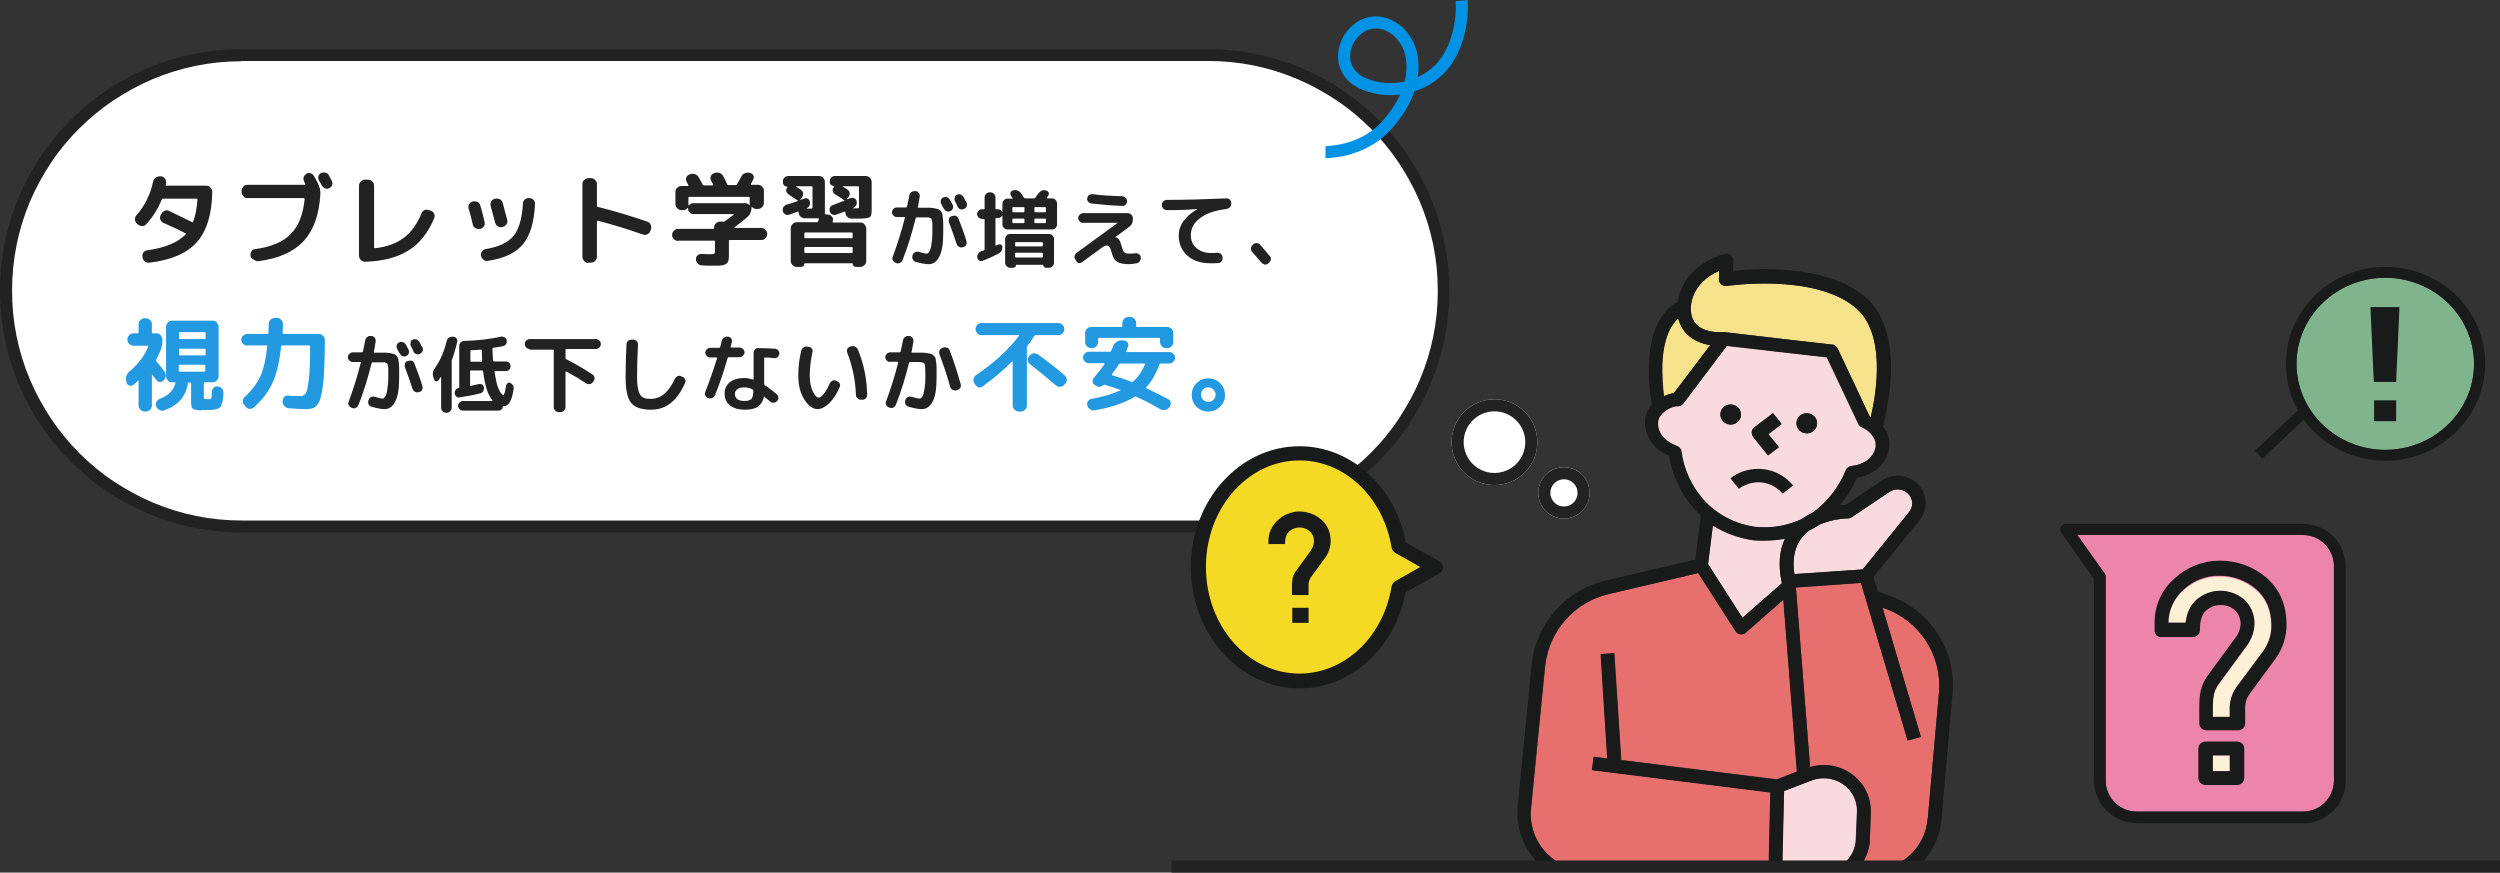
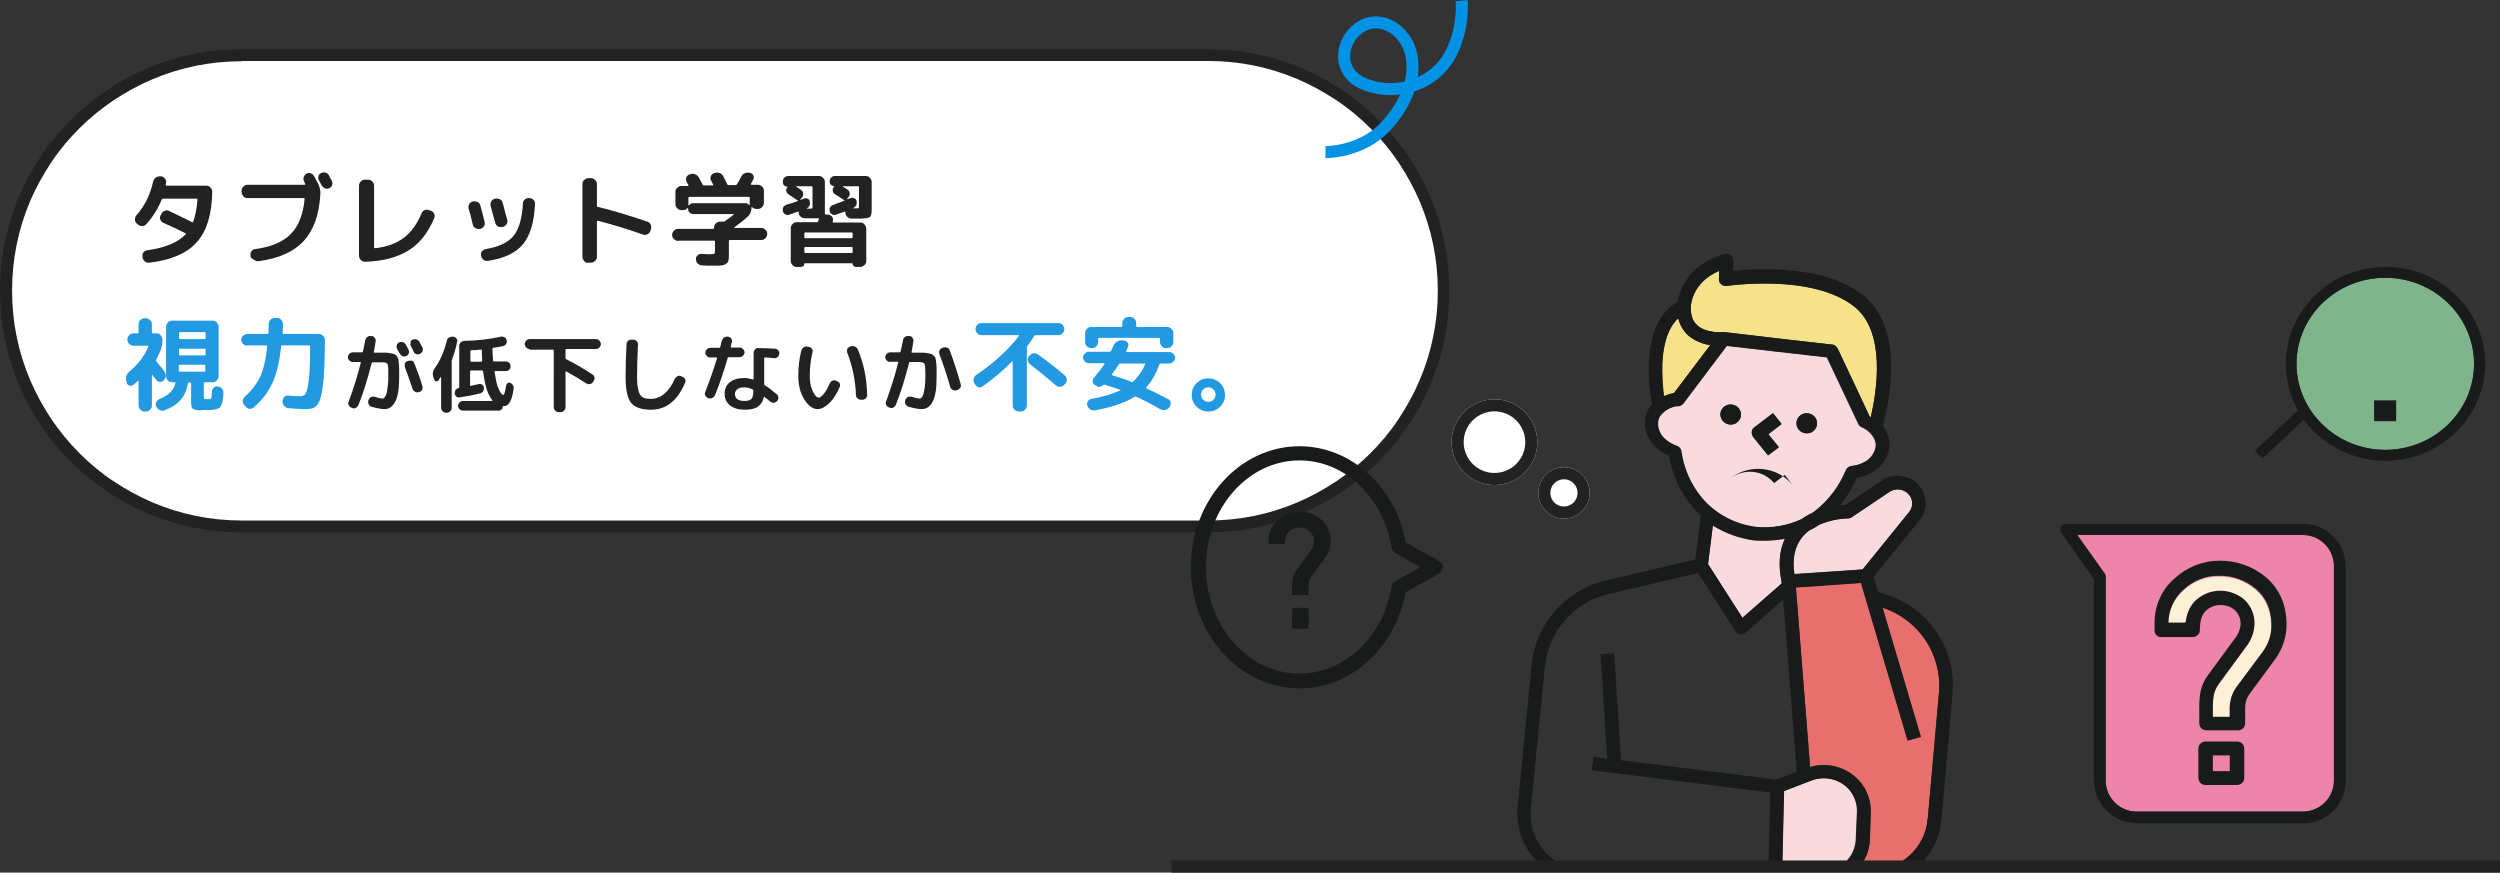
<svg xmlns="http://www.w3.org/2000/svg" xmlns:xlink="http://www.w3.org/1999/xlink" version="1.1" id="know_topic2_kv_pc" x="0" y="0" viewBox="0 0 828 289" style="enable-background:new 0 0 828 289" xml:space="preserve">
  <rect x="0" y="0" width="828" height="289" fill="#333333" stroke="none" />
  <style>.st0{fill:#fff}.st1{fill:#222}.st2{enable-background:new}.st3{fill:#2299e1}.st4{fill:#191a1a}.st5{fill:none;stroke:#222;stroke-width:4;stroke-miterlimit:4}.st7{fill:#e76f6d}.st8{fill:#f9dbdf}.st9{fill:#f7e28c}.st11{fill:#fcf0d7}</style>
  <g id="パス_3904">
    <path class="st0" d="M400 158H80c-10.5 0-20.7-2.1-30.4-6.1-4.6-2-9.1-4.4-13.2-7.2s-8-6-11.5-9.5-6.7-7.4-9.5-11.5c-2.8-4.2-5.2-8.6-7.2-13.2C4.1 100.7 2 90.5 2 80s2.1-20.7 6.1-30.4c2-4.6 4.4-9.1 7.2-13.2s6-8 9.5-11.5 7.4-6.7 11.5-9.5c4.2-2.8 8.6-5.2 13.2-7.2C59.3 4.1 69.5 2 80 2h320c10.5 0 20.7 2.1 30.4 6.1 4.6 2 9.1 4.4 13.2 7.2s8 6 11.5 9.5 6.7 7.4 9.5 11.5c2.8 4.2 5.2 8.6 7.2 13.2 4.1 9.6 6.1 19.8 6.1 30.4s-2.1 20.7-6.1 30.4c-2 4.6-4.4 9.1-7.2 13.2s-6 8-9.5 11.5-7.4 6.7-11.5 9.5c-4.2 2.8-8.6 5.2-13.2 7.2-9.7 4.2-19.9 6.3-30.4 6.3z" transform="translate(0 16.294)" />
    <path class="st1" d="M80 4c-10.3 0-20.2 2-29.6 6-4.5 1.9-8.8 4.3-12.9 7-4 2.7-7.8 5.8-11.3 9.3-3.4 3.4-6.6 7.2-9.3 11.3-2.7 4.1-5.1 8.4-7 12.9C6 59.8 4 69.7 4 80s2 20.2 6 29.6c1.9 4.5 4.3 8.8 7 12.9 2.7 4 5.8 7.8 9.3 11.3 3.4 3.4 7.2 6.6 11.3 9.3 4.1 2.7 8.4 5.1 12.9 7 9.4 4 19.3 6 29.6 6h320c10.3 0 20.2-2 29.6-6 4.5-1.9 8.8-4.3 12.9-7 4-2.7 7.8-5.8 11.3-9.3 3.4-3.4 6.6-7.2 9.3-11.3 2.7-4.1 5.1-8.4 7-12.9 4-9.4 6-19.3 6-29.6s-2-20.2-6-29.6c-1.9-4.5-4.3-8.8-7-12.9-2.7-4-5.8-7.8-9.3-11.3-3.4-3.4-7.2-6.6-11.3-9.3-4.1-2.7-8.4-5.1-12.9-7-9.4-4-19.3-6-29.6-6H80M80 0h320c44.2 0 80 35.8 80 80s-35.8 80-80 80H80c-44.2 0-80-35.8-80-80S35.8 0 80 0z" transform="translate(0 16.294)" />
  </g>
  <g class="st2">
    <path class="st1" d="m45.5 74.2-.2-.2c-.4-.3-.6-.8-.6-1.3s.1-1 .5-1.4c2.8-3.2 4.6-6.9 5.5-11.1.1-.5.4-1 .8-1.3.4-.3.9-.5 1.4-.5h.4c.5 0 1 .3 1.3.7.3.4.5.9.4 1.4l-.1.7c0 .2 0 .3.2.3h13.3c.5 0 1 .2 1.3.6.4.4.6.8.6 1.4-.1 7.4-1.8 13-5.1 16.7-3.3 3.7-8.6 6-15.8 6.8-.5.1-1-.1-1.4-.4-.4-.3-.7-.8-.8-1.3V85c-.1-.5 0-1 .3-1.4.3-.4.7-.6 1.2-.7 6-.8 10.2-2.6 12.8-5.3.1-.1.1-.2 0-.3-1.9-1-4.4-2.2-7.4-3.5-.5-.2-.8-.6-1-1.1-.2-.5-.1-1 .1-1.4l.3-.5c.2-.5.6-.8 1.1-1 .5-.2 1-.2 1.5.1 2.3 1.1 4.8 2.3 7.6 3.7.1.1.2 0 .3-.2.7-2 1.2-4.4 1.4-7.3 0-.2-.1-.3-.3-.3H54c-.2 0-.3 0-.4.2-1.2 3-2.9 5.8-5.2 8.3-.4.4-.8.6-1.4.6-.6-.1-1.1-.3-1.5-.7zm36.4-8.6c-.5 0-1-.2-1.3-.6s-.6-.8-.6-1.4v-.4c0-.5.2-1 .6-1.4.4-.4.8-.6 1.3-.6h19c.1 0 .1 0 .2-.1v-.2c-.1-.1-.1-.2-.2-.4s-.2-.4-.2-.5c-.2-.4-.3-.9-.1-1.4.2-.5.5-.8.9-1.1.4-.2.9-.3 1.4-.1s.8.4 1.1.9c.3.5.7 1.4 1.3 2.4.6 1.2.9 2.5.8 3.7-.4 6.7-2.2 11.8-5.5 15.4s-8.3 5.8-14.9 6.7c-.5.1-1-.1-1.5-.4s-1.1-.6-1.2-1.1v-.4c-.1-.5 0-1 .3-1.4.3-.4.7-.7 1.2-.7 5.3-.7 9.3-2.4 11.8-5 2.6-2.6 4.1-6.5 4.6-11.6 0-.2-.1-.3-.3-.3H81.9zm27-7.6.5 1c.2.4.4.7.5.9.2.5.3.9.1 1.4-.2.5-.5.8-.9 1-.5.2-.9.3-1.4.1-.5-.2-.8-.5-1.1-.9-.2-.4-.5-1-1-1.8-.2-.5-.3-.9-.1-1.4.1-.5.4-.8.9-1 .5-.2.9-.3 1.4-.1.5.1.9.4 1.1.8zm12 28.7c-.5 0-1-.2-1.4-.6-.4-.4-.6-.9-.6-1.4V61.5c0-.5.2-1 .6-1.4.4-.4.8-.6 1.4-.6h1c.5 0 1 .2 1.4.6.4.4.6.8.6 1.4v20.4c0 .2.1.3.3.3 3.9-.4 7.1-1.6 9.5-3.4 2.4-1.8 4.4-4.5 5.9-8.1.2-.5.5-.9 1-1.1.5-.2 1-.2 1.5 0l.6.2c.5.2.9.5 1.1 1s.2 1 0 1.5c-2.1 4.9-4.9 8.5-8.6 10.7-3.7 2.3-8.4 3.5-14.3 3.7zm35.7-12.3c-.5-2.3-1-4.1-1.4-5.3-.1-.5-.1-1 .2-1.5s.7-.7 1.2-.9h.1c.5-.1 1 0 1.5.2.5.3.8.7.9 1.2.5 1.6.9 3.4 1.4 5.4.1.5.1 1-.2 1.4s-.7.8-1.2.9h-.2c-.5.1-1 0-1.5-.3-.4-.2-.7-.6-.8-1.1zm18.7-8.8c.5 0 1 .2 1.4.6.4.4.5.9.5 1.4-.3 6-1.6 10.4-4 13.3s-6.3 4.7-11.6 5.5c-.5.1-1 0-1.5-.4-.4-.3-.7-.8-.8-1.3-.1-.5 0-1 .3-1.4.3-.4.7-.7 1.2-.8 4.4-.7 7.5-2.2 9.3-4.4 1.8-2.2 2.8-5.8 3.1-10.7 0-.5.2-1 .6-1.3.4-.4.8-.5 1.4-.5h.1zm-8.9 9.6c-.5.1-1 0-1.5-.2-.5-.3-.7-.7-.9-1.2-.2-.7-.7-2.6-1.5-5.6-.1-.5-.1-1 .2-1.5s.7-.7 1.2-.9h.2c.5-.1 1 0 1.5.2.5.3.8.7.9 1.2.6 2.4 1.1 4.2 1.5 5.6.1.5.1 1-.2 1.4-.3.5-.7.8-1.2.9l-.2.1zm28.4 11.9c-.5 0-1-.2-1.3-.6s-.6-.8-.6-1.3V60.9c0-.5.2-1 .6-1.3s.8-.6 1.3-.6h.9c.5 0 1 .2 1.4.6.4.4.6.8.6 1.3v7.3c0 .2.1.3.2.3 5.4 1.3 10.9 3 16.5 4.9.5.2.9.5 1.1 1 .2.5.3 1 .1 1.5l-.2.6c-.2.5-.5.9-1 1.1-.5.2-.9.3-1.4.1-5.4-1.9-10.4-3.4-15-4.6-.1 0-.1 0-.2.1 0 .1-.1.1-.1.2v11.7c0 .5-.2 1-.6 1.3-.4.4-.8.6-1.4.6h-.9zm29.8-7.3c-.5 0-1-.2-1.4-.6-.4-.4-.6-.8-.6-1.4 0-.5.2-1 .6-1.4.4-.4.8-.6 1.4-.6h11.6c.2 0 .3-.1.3-.3v-.2c0-.5.2-1 .6-1.3.4-.4.8-.6 1.4-.6h1.1c.2 0 .3 0 .5-.1l.2-.2c.9-.6 1.8-1.3 2.7-2 0 0 .1-.1 0-.1l-.1-.1h-13.2c-.5 0-1-.2-1.3-.5-.4-.4-.5-.8-.5-1.3V69s0-.1-.1-.1h-.1c-.4.5-.9.7-1.5.7h-.5c-.5 0-1-.2-1.4-.6-.4-.4-.6-.8-.6-1.4v-4.1c0-.5.2-1 .6-1.3.4-.4.8-.6 1.4-.6h2.1c.1 0 .1 0 .2-.1v-.2c-.2-.4-.4-.7-.6-1.1-.2-.4-.3-.9-.1-1.4.2-.5.5-.8 1-1l.3-.1c.5-.2 1-.2 1.6 0 .5.2.9.5 1.2 1 .5.9.9 1.7 1.3 2.4.1.2.2.3.4.3h2.9c.1 0 .1 0 .2-.1v-.2l-.7-1.3c-.2-.4-.3-.9-.1-1.4.2-.5.5-.8 1-1l.3-.1c.5-.2 1-.2 1.6 0s.9.5 1.2 1c.6 1.1 1 2 1.4 2.8.1.2.2.2.4.2h2.4c.2 0 .3-.1.4-.3.5-.8.9-1.6 1.4-2.5.2-.5.6-.9 1.1-1.1.5-.2 1-.3 1.6-.2l.3.1c.5.1.8.4 1 .8.2.4.2.9 0 1.3l-.8 1.5s-.1.1 0 .2c0 .1.1.1.2.1h2.1c.5 0 1 .2 1.4.6.4.4.6.8.6 1.3v4.1c0 .5-.2 1-.6 1.4-.4.4-.8.6-1.4.6h-.5c-.6 0-1.1-.2-1.5-.7 0 0-.1 0-.1.1v.1c0 1.2-.4 2.3-1.3 3.1-1.3 1.2-2.8 2.3-4.4 3.5 0 0-.1.1 0 .1l.1.1h8.8c.5 0 1 .2 1.4.6.4.4.6.8.6 1.4 0 .5-.2 1-.6 1.4-.4.4-.8.6-1.4.6h-10.4c-.2 0-.3.1-.3.3v4c0 1.1 0 1.8-.1 2.3-.1.5-.3.9-.7 1.2-.4.3-.9.5-1.5.6-.6.1-1.6.1-2.9.1-1.3 0-2.6 0-3.7-.1-.5 0-1-.2-1.4-.6-.4-.4-.6-.8-.6-1.4 0-.5.1-1 .5-1.3.4-.4.8-.5 1.3-.5 1.5.1 2.6.1 3.2.1.6 0 1-.1 1.1-.2.1-.1.2-.4.2-1v-3c0-.2-.1-.3-.3-.3h-11.9zm5-12.5h17.2c.6 0 1 .2 1.4.7 0 0 .1 0 .1-.1v-2.4c0-.2-.1-.3-.3-.3h-19.7c-.2 0-.3.1-.3.3v2.4l.1.1h.1c.4-.5.8-.7 1.4-.7zm34.6-.7.1-.1s0-.1-.1-.1c-1-.7-2-1.3-3-2-.4-.3-.7-.7-.8-1.1-.1-.5.1-.9.4-1.3v-.1s0-.1-.1-.1c-.4 0-.7-.1-1-.4-.3-.3-.4-.6-.4-1V60c0-.5.2-.9.5-1.2.3-.3.7-.5 1.2-.5h10.3c.5 0 1 .2 1.3.6.4.4.6.8.6 1.4v10.4c0 .2 0 .3.2.3h.2l.8.1c.5.1.9.3 1.2.7.3.4.4.9.2 1.4v.2c0 .2 0 .3.2.3h9c.5 0 1 .2 1.3.6s.6.8.6 1.4v10.8c0 .5-.2 1-.6 1.3s-.8.6-1.3.6h-1.5c-.3 0-.6-.1-.8-.3-.2-.2-.3-.5-.3-.8 0-.1-.1-.1-.2-.1h-15.6c-.1 0-.2 0-.2.1 0 .3-.1.6-.3.8-.2.2-.5.3-.8.3h-1.5c-.5 0-1-.2-1.3-.6-.4-.4-.6-.8-.6-1.3V75.6c0-.5.2-1 .6-1.4.4-.4.8-.6 1.3-.6h6.8c.2 0 .3-.1.4-.3 0-.1.1-.4.2-.8 0-.2 0-.2-.2-.2h-4.5c-.5 0-1-.2-1.4-.6-.4-.4-.6-.8-.6-1.4 0-.2-.1-.3-.3-.2-.2.1-1.2.4-2.8 1-.4.2-.9.1-1.3-.1s-.7-.6-.8-1c-.1-.5-.1-.9.1-1.3s.6-.7 1-.9c1.2-.3 2.5-.7 3.8-1.2zm-.6-4.8c.4.2 1 .6 1.7 1.1.4.3.7.7.7 1.2.1.5-.1 1-.4 1.3l-.6.7v.1h.1c.1-.1.3-.1.6-.2s.5-.2.6-.2c.4-.2.8-.2 1.2 0 .4.2.6.5.7.9v.1c.1.4.1.9-.1 1.3s-.5.7-.9.9v.1h.9c.5 0 .8 0 .9-.1.1-.1.1-.3.1-.6V62c0-.2-.1-.3-.3-.3h-5.1v.1h-.1zM282.1 77h-15.4c-.2 0-.3.1-.3.3v1.3c0 .2.1.3.3.3h15.4c.2 0 .3-.1.3-.3v-1.3c0-.2-.1-.3-.3-.3zm.3 6.5v-1.4c0-.2-.1-.3-.3-.3h-15.4c-.2 0-.3.1-.3.3v1.4c0 .2.1.3.3.3h15.4c.2 0 .3-.1.3-.3zm-2.8-17 .1-.1c0-.1 0-.1-.1-.1-1.2-.8-2.2-1.5-3.1-2-.4-.2-.6-.6-.7-1.1-.1-.5.1-.9.4-1.3l.1-.1v-.1s0-.1-.1-.1c-.4 0-.7-.1-1-.4-.3-.3-.4-.6-.4-.9V60c0-.5.2-.9.5-1.2.3-.3.7-.5 1.2-.5h10.3c.5 0 1 .2 1.3.6.4.4.6.8.6 1.4v9.2c0 1.3-.2 2.1-.6 2.4-.4.3-1.6.5-3.5.5H282c-.5 0-1-.2-1.4-.6s-.6-.8-.6-1.4v-.1c0-.1 0-.1-.1-.2-.1 0-.1-.1-.2 0-1.1.4-2 .7-2.8 1-.5.2-.9.1-1.3-.1s-.7-.6-.8-1c-.1-.5-.1-.9.1-1.3s.6-.7 1-.8c1.4-.6 2.7-1 3.7-1.4zm-.5-4.7c.6.3 1.1.7 1.6 1 .4.3.7.7.7 1.2.1.5-.1 1-.4 1.3l-.5.6v.1h.1c.1-.1.3-.1.6-.2.2-.1.4-.2.6-.2.4-.2.8-.1 1.2.1.4.2.6.5.7.9.1.5.1.9-.1 1.3s-.5.7-1 1h-.1v.1h1.1c.5 0 .8 0 .8-.1.1-.1.1-.3.1-.6V62c0-.2-.1-.3-.3-.3h-5c-.1 0-.1 0-.1.1 0-.1 0 0 0 0z" />
  </g>
  <g class="st2">
-     <path class="st1" d="M297 71.9c-.4 0-.8-.2-1.1-.5-.3-.3-.5-.7-.5-1.1s.2-.8.5-1.1c.3-.3.7-.5 1.1-.5h3.1c.1 0 .2-.1.3-.3.3-1.2.5-2.5.8-3.8.1-.4.3-.8.7-1s.7-.4 1.2-.3h.2c.4 0 .8.2 1 .6.3.3.4.7.3 1.2-.2 1.4-.4 2.6-.6 3.5 0 .1 0 .2.2.2h3.8c.4 0 1 .1 1.6.2.6.1 1 .2 1.2.3.2.1.5.3.8.6s.4.7.5 1c.1.3.1.8.2 1.5s.1 1.4.1 2v2.7c0 3.6-.4 6.2-1.3 7.9-.9 1.7-2 2.5-3.5 2.5-1.1 0-2.6-.3-4.4-.8-.4-.1-.7-.4-.9-.8-.2-.4-.2-.8-.1-1.3l.1-.2c.1-.4.4-.7.8-.9s.8-.2 1.2-.1c1.2.4 2.1.6 2.7.6.2 0 .4-.1.5-.3s.3-.4.5-.8.3-.9.4-1.4c.1-.6.2-1.3.3-2.2.1-.9.1-1.8.1-2.9v-1.9c0-.4 0-.8-.1-1.2-.1-.4-.1-.7-.2-.8s-.2-.2-.4-.3-.5-.2-.7-.2h-3.8c-.1 0-.2.1-.3.2-1.2 4.8-2.6 9.5-4.4 14-.2.4-.5.7-.9.9-.4.2-.8.2-1.2 0l-.2-.1c-.4-.1-.7-.4-.9-.8s-.2-.8 0-1.2c1.5-4.1 2.9-8.4 4-12.9 0-.1 0-.2-.2-.2H297zm14.7-4.4c-.2-.4-.2-.8-.1-1.2.1-.4.4-.7.8-.9.4-.2.8-.2 1.2-.1.4.1.7.4 1 .8.2.4.5 1 .9 1.7.2.4.2.8.1 1.2-.1.4-.4.7-.8.9-.4.2-.8.2-1.2.1-.4-.1-.7-.4-.9-.8-.2-.2-.5-.7-1-1.7zm5.8 5c1.1 2.8 2 5.3 2.6 7.4.1.4.1.8-.1 1.2-.2.4-.5.6-.9.7l-.3.1c-.4.1-.8.1-1.2-.2-.4-.2-.6-.5-.8-1-.8-2.4-1.6-4.8-2.5-7.1-.1-.4-.1-.8 0-1.2s.5-.7.9-.8l.3-.1c.4-.1.8-.1 1.2 0 .3.3.6.6.8 1zm-.6-8c.4-.2.8-.2 1.2-.1s.7.4 1 .8c.6 1.2.9 1.8 1 1.8.2.4.2.8.1 1.2-.1.4-.4.7-.8.9l-.1.1c-.4.2-.8.2-1.2.1-.4-.1-.7-.4-.9-.8-.1-.2-.2-.5-.4-.9s-.4-.7-.5-.9c-.2-.4-.2-.8-.1-1.2s.2-.8.7-1zm8.3 8c-.4 0-.8-.2-1.1-.5-.3-.3-.5-.7-.5-1.1s.2-.8.5-1.1c.3-.3.7-.5 1.1-.5h.7c.1 0 .2-.1.2-.2v-3.8c0-.4.2-.8.5-1.1.3-.3.7-.5 1.1-.5h.4c.4 0 .8.2 1.1.5s.5.7.5 1.1v3.8c0 .2.1.2.3.2h.5c.6 0 1.1.3 1.4.9h.1c.1 0 0 0 0-.1v-2.7c0-.4.2-.8.5-1.1s.7-.5 1.1-.5h1.7s.1 0 .1-.1v-.1c-.1-.1-.1-.2-.3-.4s-.2-.3-.3-.4c-.2-.3-.2-.6-.1-1s.4-.6.7-.7l.2-.1c.5-.1.9-.1 1.4.1.5.2.8.4 1.1.8.1.1.2.3.5.7.3.4.4.7.6.9.1.1.2.2.4.2h2.9c.1 0 .3-.1.4-.2.5-.7.8-1.2 1-1.4.3-.4.6-.7 1-.9s.9-.3 1.3-.2l.3.1c.4.1.6.3.8.6.2.4.1.7-.1 1l-.5.8v.1l.1.1h1.7c.4 0 .8.2 1.1.5s.5.7.5 1.1v7.1c0 .4-.2.8-.5 1.1-.3.3-.7.5-1.1.5h-14.9c-.4 0-.8-.2-1.1-.5-.3-.3-.5-.7-.5-1.1v-3h-.1c-.3.6-.7.8-1.4.8h-.5c-.2 0-.3.1-.3.3v8.7c0 .2.1.2.2.1.1 0 .3-.1.6-.3.3-.1.7-.1 1 0s.5.5.5.8c0 .5-.1.9-.3 1.3-.2.4-.6.7-1 .9-1.9 1-3.7 1.8-5.3 2.4-.4.1-.7.1-1.1-.1-.3-.2-.5-.5-.6-.9v-.1c-.1-.5 0-.9.3-1.3.2-.4.6-.7 1-.8.2-.1.5-.2.9-.3.1-.1.2-.2.2-.3v-9.8c0-.2-.1-.3-.2-.3h-.7zm9.2 5h13.1c.4 0 .8.2 1.1.5s.5.7.5 1.1v8c0 .4-.2.8-.5 1.1-.3.3-.7.5-1.1.5h-1.1c-.3 0-.5-.1-.6-.3s-.3-.4-.3-.6c0-.1 0-.1-.1-.1h-8.8c-.1 0-.1 0-.1.1 0 .2-.1.5-.3.6s-.4.3-.6.3h-1.1c-.4 0-.8-.2-1.1-.5-.3-.3-.5-.7-.5-1.1v-8c0-.4.2-.8.5-1.1.2-.3.6-.5 1-.5zm.9-8.7V70c0 .2.1.3.2.3h3.5c.2 0 .3-.1.3-.3v-1.1c0-.2-.1-.3-.3-.3h-3.5c-.1 0-.2.1-.2.2zm0 3.9v1c0 .1.1.2.2.2h3.5c.2 0 .3-.1.3-.2v-1c0-.2-.1-.3-.3-.3h-3.5c-.1 0-.2.1-.2.3zm10.1 8.6v-.9c0-.1-.1-.2-.3-.2h-8.6c-.2 0-.3.1-.3.2v.9c0 .2.1.3.3.3h8.6c.2-.1.3-.1.3-.3zm0 3.7v-1c0-.2-.1-.3-.3-.3h-8.6c-.2 0-.3.1-.3.3v1c0 .2.1.3.3.3h8.6c.2-.1.3-.1.3-.3zm-2.8-16.2V70c0 .2.1.3.2.3h3.4c.1 0 .2-.1.2-.3v-1.1c0-.2-.1-.3-.2-.3h-3.4c-.1 0-.2.1-.2.2zm0 3.9v1c0 .1.1.2.2.2h3.4c.1 0 .2-.1.2-.2v-1c0-.2-.1-.3-.2-.3h-3.4c-.1 0-.2.1-.2.3zm13.7 13.5-.1-.2c-.3-.4-.4-.7-.3-1.2.1-.4.3-.8.6-1l13.7-10h-11.5c-.4 0-.8-.2-1.1-.5s-.5-.7-.5-1.1c0-.4.2-.8.5-1.1s.7-.5 1.1-.5h14.9c.4 0 .8.2 1.1.5s.5.7.5 1.1v.5c0 1.1-.4 1.9-1.3 2.5l-4.6 3.4h.1c.4 0 .8.2 1.2.7.3.4.6 1.2.9 2.3.3 1 .5 1.7.9 2 .3.3.9.4 1.8.4.5 0 1.1 0 1.8-.1.4-.1.8 0 1.2.3.4.2.6.6.6 1v.1c.1.4 0 .8-.3 1.2-.3.4-.6.6-1 .7-1.1.2-2.1.3-2.7.3-1.7 0-3-.3-3.8-.8-.8-.5-1.4-1.4-1.7-2.7-.3-1-.5-1.7-.8-2.1-.3-.4-.6-.6-.9-.6s-.9.2-1.6.7-2.9 2.1-6.6 4.8c-.4.3-.8.4-1.2.3s-.7-.5-.9-.9zm5.5-21.9c3 .4 6.3.6 9.9.7.4 0 .8.2 1.1.5s.5.7.5 1.1v.1c0 .4-.2.8-.5 1.1-.3.3-.7.5-1.1.4-3.3-.1-6.7-.4-10.3-.8-.4-.1-.8-.3-1-.6-.3-.4-.4-.7-.3-1.2.1-.4.3-.8.6-1 .3-.2.7-.3 1.1-.3zm24.6 5.3c-.4 0-.8-.2-1.1-.5-.3-.3-.5-.7-.5-1.1v-.2c0-.4.2-.8.5-1.1.3-.3.7-.5 1.1-.5 6.4 0 13-.2 19.8-.5.4 0 .8.1 1.1.4.3.3.5.7.5 1.1v.2c0 .4-.1.8-.4 1.2-.3.3-.7.5-1.1.6-4 .5-6.9 1.5-8.9 3.1-2 1.5-3 3.4-3 5.5 0 1.9.6 3.3 1.9 4.4 1.3 1.1 2.9 1.6 5 1.6.6 0 1.2 0 1.8-.1.4 0 .8.1 1.2.3.3.3.5.6.6 1v.3c.1.4 0 .8-.3 1.2-.3.4-.6.6-1 .6-.9.1-1.7.1-2.5.1-3.3 0-5.9-.8-7.8-2.5-1.9-1.7-2.9-3.9-2.9-6.7 0-1.7.5-3.3 1.6-4.8s2.6-2.8 4.5-3.9v-.1c-2.8.3-6.2.4-10.1.4zM417.8 87c-.9-1.1-2-2.3-3.1-3.6-.3-.3-.4-.7-.4-1.1 0-.4.2-.8.5-1.1l.3-.3c.3-.3.7-.4 1.1-.4.4 0 .8.2 1.1.5 1 1.1 2.1 2.4 3.3 3.9.3.3.4.7.3 1.1-.1.4-.3.8-.6 1l-.3.3c-.4.3-.8.4-1.2.3-.4-.1-.7-.3-1-.6z" />
-   </g>
+     </g>
  <g class="st2">
    <path class="st3" d="m42 126.9-.2-.9c-.1-.5-.1-1.1.1-1.6s.5-1 1-1.4c2.8-2.3 4.9-5 6.2-8.2.1-.2 0-.3-.2-.3h-4.7c-.5 0-1-.2-1.4-.6-.4-.4-.6-.8-.6-1.4v-.1c0-.5.2-1 .6-1.4.4-.4.8-.6 1.4-.6h1.4c.2 0 .3-.1.3-.3v-2.8c0-.5.2-1 .6-1.3.4-.4.8-.6 1.4-.6h.4c.5 0 1 .2 1.4.6.4.4.6.8.6 1.3v2.8c0 .2.1.3.3.3h1.3c.5 0 1 .2 1.3.6s.6.8.6 1.4v.1c0 1.4-.2 2.6-.7 3.7-.5 1.1-.9 2.1-1.4 3-.1.2 0 .3.1.5 1.1 1.3 2 2.4 2.7 3.4.3.5.5 1 .4 1.5-.1.5-.3 1-.7 1.4-.4.4-.8.5-1.3.5s-.9-.3-1.2-.7c-.1-.2-.3-.5-.6-.8-.3-.4-.5-.6-.6-.8 0 0-.1-.1-.1 0s-.1.1-.1.1v10.1c0 .5-.2 1-.6 1.3-.4.4-.8.6-1.4.6h-.4c-.5 0-1-.2-1.4-.6-.4-.4-.6-.8-.6-1.3v-8.2s0-.1-.1-.1h-.1c-.5.5-1 .9-1.6 1.4-.4.3-.8.4-1.2.2s-.8-.3-.9-.8zm24.8 9c-1.6 0-2.5-.2-2.9-.5-.4-.3-.6-1-.6-2.2V127c0-.2-.1-.3-.3-.3h-.5c-.2 0-.3.1-.3.3-.6 4.3-3.2 7.3-7.8 8.9-.5.2-1 .2-1.5-.1-.5-.2-.9-.6-1.1-1.1l-.1-.2c-.2-.5-.2-.9.1-1.4s.6-.8 1.1-1c2.9-1.1 4.6-2.8 5.2-5.2 0-.2 0-.3-.2-.3h-1c-.5 0-1-.2-1.3-.6-.4-.4-.6-.8-.6-1.4v-16.4c0-.5.2-1 .6-1.4s.8-.6 1.3-.6h13.6c.5 0 1 .2 1.3.6s.6.8.6 1.4v16.4c0 .5-.2 1-.6 1.4-.4.4-.8.6-1.3.6h-2.7c-.2 0-.3.1-.3.3v4.2c0 .5 0 .8.1.9 0 .1.2.1.5.2h1.4c.2 0 .3 0 .3-.1.1 0 .1-.1.2-.3.1-.2.1-.4.1-.7 0-.3 0-.8.1-1.4 0-.5.2-1 .6-1.3.4-.4.8-.5 1.3-.4h.1c.5.1 1 .3 1.3.7.4.4.5.9.5 1.4 0 1-.1 1.7-.2 2.3-.1.6-.2 1.1-.4 1.5-.2.5-.3.8-.5 1s-.5.4-.9.5l-1.2.3c-.4.1-1 0-1.8.1h-2.2zm-7.5-25.6v1.7c0 .2.1.3.3.3h8.2c.2 0 .3-.1.3-.3v-1.7c0-.2-.1-.3-.3-.3h-8.2c-.3.1-.3.2-.3.3zm0 5.5v1.6c0 .2.1.3.3.3h8.2c.2 0 .3-.1.3-.3v-1.6c0-.2-.1-.3-.3-.3h-8.2c-.3-.1-.3 0-.3.3zm.2 7.3h8.2c.2 0 .3-.1.3-.3v-1.7c0-.2-.1-.3-.3-.3h-8.2c-.2 0-.3.1-.3.3v1.7c.1.2.1.3.3.3zm22.4-8.6c-.5 0-1-.2-1.4-.6s-.6-.8-.6-1.3v-.1c0-.5.2-1 .6-1.3s.8-.6 1.4-.6h6.7c.2 0 .3-.1.3-.3.1-2 .1-3 .1-3.1 0-.5.2-1 .6-1.3.4-.4.8-.6 1.4-.6h.8c.5 0 1 .2 1.3.6.4.4.6.8.6 1.4 0 .7 0 1.7-.1 3 0 .2.1.3.3.3h11.7c.5 0 1 .2 1.4.6.4.4.6.8.6 1.3 0 3.6-.1 6.7-.2 9.1-.1 2.5-.2 4.6-.5 6.3-.2 1.8-.5 3.1-.8 4.1-.3 1-.7 1.7-1.2 2.3-.5.5-1.1.9-1.7 1-.6.1-1.3.2-2.3.2-1 0-2.8-.1-5.3-.3-.5 0-1-.3-1.4-.7s-.6-.9-.6-1.4v-.3c0-.5.2-.9.5-1.3s.8-.5 1.3-.5c1.8.2 3.2.2 4.2.2.7 0 1.3-.3 1.7-1 .4-.7.7-2.2 1-4.7.3-2.4.4-6.1.4-10.8 0-.2-.1-.3-.3-.3h-9c-.2 0-.3.1-.3.3-.5 4.9-1.4 8.9-2.8 12-1.4 3.1-3.5 5.8-6.2 8.2-.4.4-.9.5-1.4.5-.5 0-1-.3-1.3-.7l-.5-.6c-.4-.4-.5-.8-.5-1.4.1-.5.3-1 .7-1.3 2.2-2 3.9-4.2 5.1-6.7 1.1-2.5 1.9-5.8 2.3-10 0-.2-.1-.3-.3-.3h-6.3z" />
  </g>
  <g class="st2">
    <path class="st1" d="M116.8 119.9c-.4 0-.8-.2-1.1-.5-.3-.3-.5-.7-.5-1.1s.2-.8.5-1.1c.3-.3.7-.5 1.1-.5h3.1c.1 0 .2-.1.3-.3.3-1.2.5-2.5.8-3.8.1-.4.3-.8.7-1 .3-.3.7-.4 1.2-.3h.2c.4 0 .8.2 1 .6.3.3.4.7.3 1.2-.2 1.4-.4 2.6-.6 3.5 0 .1 0 .2.2.2h3.8c.5 0 1 .1 1.6.2.6.1 1 .2 1.2.3.2.1.5.3.8.6.3.4.4.7.5 1 .1.3.1.8.2 1.5s.1 1.4.1 2v2.7c0 3.6-.4 6.2-1.3 7.9-.9 1.7-2 2.5-3.5 2.5-1.1 0-2.6-.3-4.4-.8-.4-.1-.7-.4-.9-.8-.2-.4-.2-.8-.1-1.3l.1-.2c.1-.4.4-.7.8-.9.4-.2.8-.2 1.2-.1 1.2.4 2.1.6 2.7.6.2 0 .4-.1.5-.3s.3-.4.5-.8.3-.9.4-1.4c.1-.6.2-1.3.3-2.2.1-.9.1-1.8.1-2.9v-1.9c0-.4 0-.8-.1-1.2-.1-.4-.1-.7-.2-.8-.1-.1-.2-.2-.4-.3-.2-.1-.5-.2-.7-.2h-3.8c-.1 0-.2.1-.3.2-1.2 4.8-2.6 9.5-4.4 14-.2.4-.5.7-.9.9-.4.2-.8.2-1.2 0l-.2-.1c-.4-.1-.7-.4-.9-.8s-.2-.8 0-1.2c1.5-4.1 2.9-8.4 4-12.9 0-.1 0-.2-.2-.2h-2.5zm14.7-4.4c-.2-.4-.2-.8-.1-1.2.1-.4.4-.7.8-.9.4-.2.8-.2 1.2-.1.4.1.7.4 1 .8.2.4.5 1 .9 1.7.2.4.2.8.1 1.2-.1.4-.4.7-.8.9-.4.2-.8.2-1.2.1s-.7-.4-.9-.8c-.2-.2-.5-.7-1-1.7zm5.8 5c1.1 2.8 2 5.3 2.6 7.4.1.4.1.8-.1 1.2-.2.4-.5.6-.9.7l-.3.1c-.4.1-.8.1-1.2-.2-.4-.2-.6-.5-.8-1-.8-2.4-1.6-4.8-2.5-7.1-.1-.4-.1-.8 0-1.2s.5-.7.9-.8l.3-.1c.4-.1.8-.1 1.2 0s.6.6.8 1zm-.6-8c.4-.2.8-.2 1.2-.1.4.1.7.4 1 .8.6 1.2.9 1.8 1 1.8.2.4.2.8.1 1.2-.1.4-.4.7-.8.9l-.1.1c-.4.2-.8.2-1.2.1-.4-.1-.7-.4-.9-.8-.1-.2-.2-.5-.4-.9s-.4-.7-.5-.9c-.2-.4-.2-.8-.1-1.2-.1-.5.2-.8.7-1zm11 24.2c-.4 0-.8-.2-1.1-.5-.3-.3-.5-.7-.5-1.1V125s0-.1-.1-.1h-.1c-.1.1-.2.3-.3.5-.1.2-.3.4-.3.5-.2.3-.5.4-.8.4s-.6-.2-.7-.6l-.3-.9c-.3-.9-.2-1.8.4-2.7 1.9-2.6 3.2-5.7 4.1-9.3.1-.4.3-.8.7-1s.8-.3 1.2-.3h.3c.4.1.8.3 1 .6s.3.7.2 1.2c-.5 2.2-1.1 4.2-1.7 5.8-.1.1-.1.3-.1.4v15.6c0 .4-.2.8-.5 1.1-.3.3-.7.5-1.1.5h-.3zm21.2-9.9c.4.1.7.4 1 .8.2.4.3.8.2 1.2-.5 3.8-1.6 5.7-3.1 5.7h-.3c-.1 0-.2.1-.2.2 0 .4-.1.7-.4.9-.3.3-.6.4-.9.4h-11.9c-.4 0-.8-.2-1.1-.5-.3-.3-.5-.7-.5-1.1 0-.4.2-.8.5-1.1.3-.3.7-.5 1.1-.5h9.7c.1 0 .1-.1.1-.2-1.5-1.7-2.5-4.9-3.1-9.6 0-.2-.1-.3-.3-.3h-3.8c-.1 0-.2.1-.2.2v4.7c0 .2.1.2.2.2 1.2-.3 2.1-.5 2.7-.6.4-.1.8 0 1.1.2.3.2.5.5.6 1 0 .4-.1.9-.3 1.2-.3.4-.6.6-1 .7-2.4.6-4.7 1-6.8 1.3-.4.1-.8 0-1.1-.3-.3-.3-.5-.6-.5-1v-.1c0-.4.1-.8.3-1.1.3-.3.6-.5 1-.6.1 0 .2-.1.2-.3v-13.7c0-.4.2-.8.5-1.1.3-.3.7-.5 1.1-.5 4.6-.1 8.6-.6 12.2-1.4.4-.1.8 0 1.2.2.4.2.6.5.7 1 .1.4.1.8-.2 1.2-.2.4-.5.6-.9.7-.8.2-1.9.4-3.4.6-.1 0-.2.1-.2.3 0 1 .1 2.3.2 3.9 0 .2.1.3.3.3h4c.4 0 .8.2 1.1.5.3.3.4.7.4 1.1 0 .4-.1.8-.4 1.1-.3.3-.7.5-1.1.5H164c-.2 0-.3.1-.2.3.2 1.2.4 2.3.6 3.3.2 1 .5 1.8.8 2.4.3.6.5 1.1.8 1.4.2.3.5.5.7.5.3 0 .6-1 .9-3 .1-.4.2-.7.6-.9 0-.2.4-.3.7-.1zm-9.4-7.1c.1 0 .2-.1.2-.2-.1-1.4-.1-2.5-.1-3.4 0-.2-.1-.3-.2-.3-1.5.1-2.6.2-3.4.2-.1 0-.2.1-.2.3v3.2c0 .2.1.3.2.3h3.5zm15.9-4.1c-.4 0-.8-.2-1.1-.5s-.5-.7-.5-1.1v-.1c0-.4.2-.8.5-1.1.3-.3.7-.5 1.1-.5h22c.4 0 .8.2 1.1.5.3.3.5.7.5 1.1v.1c0 .4-.2.8-.5 1.1-.3.3-.7.5-1.1.5h-9.8c-.2 0-.3.1-.3.2v2.9c0 .1.1.2.3.3 2.8 1.4 5.7 3.1 8.6 5 .4.2.6.6.7 1 .1.4 0 .8-.3 1.2l-.2.3c-.2.4-.6.6-1 .7s-.8 0-1.2-.2c-2.1-1.4-4.3-2.7-6.7-4h-.1l-.1.1v11.8c0 .4-.2.8-.5 1.1s-.7.5-1.1.5h-.7c-.4 0-.8-.2-1.1-.5s-.5-.7-.5-1.1V116c0-.1-.1-.2-.3-.2h-7.7zm40.2 20.1c-3.2 0-5.4-.8-6.6-2.3s-1.8-4.4-1.8-8.5c0-3.4.1-7 .3-10.9 0-.4.2-.8.5-1.1.3-.3.7-.4 1.1-.4h.7c.4 0 .8.2 1.1.5.3.3.4.7.4 1.1-.2 4-.3 7.6-.3 10.8 0 2 .2 3.6.5 4.6.3 1.1.8 1.8 1.4 2.1.6.4 1.5.5 2.7.5 3.2 0 5.9-2.2 7.9-6.6.2-.4.5-.7.9-.9s.8-.2 1.2 0l.4.2c.4.1.7.4.9.8.2.4.2.8 0 1.2-2.6 6-6.3 8.9-11.3 8.9zm18.9-3.9c-.4-.1-.7-.4-.9-.8-.2-.4-.2-.8 0-1.2 1.4-3.6 2.7-7.3 3.9-11.2 0-.1 0-.2-.2-.2h-2.1c-.4 0-.8-.2-1.1-.5s-.5-.7-.5-1.1c0-.4.2-.8.5-1.1.3-.3.7-.5 1.1-.5h3c.2 0 .3-.1.3-.2.1-.2.2-.6.3-1.1.1-.5.2-.8.3-1.1.1-.4.4-.8.7-1s.8-.4 1.2-.3h.2c.4.1.8.3 1 .6.2.4.3.7.2 1.1-.2.8-.3 1.4-.4 1.7 0 .1 0 .2.2.2h2.8c.4 0 .8.2 1.1.5.3.3.5.7.5 1.1 0 .4-.2.8-.5 1.1s-.7.5-1.1.5h-3.7c-.2 0-.3.1-.3.3-1.2 4.1-2.5 8.2-4.2 12.3-.2.4-.5.7-.9.9-.4.2-.8.2-1.2.1l-.2-.1zm22.2-16.3c.4 0 .8.2 1.1.6s.4.8.3 1.2c-.1.4-.3.8-.6 1-.4.3-.7.4-1.2.3-1-.1-2.1-.2-3-.2-.1 0-.2.1-.2.3v8.5c0 .2.1.3.2.4 1.3.8 2.6 1.8 4 3 .3.3.5.6.5 1.1 0 .4-.1.8-.4 1.1l-.1.1c-.3.3-.7.5-1.1.5-.4 0-.8-.1-1.1-.4-.3-.2-.7-.6-1.1-.9s-.8-.6-.8-.7c-.1-.1-.2-.1-.2.1-.3 1.4-1 2.5-2 3.2-1 .7-2.5 1-4.3 1-2.1 0-3.7-.5-4.9-1.4-1.2-1-1.8-2.2-1.8-3.9 0-1.6.6-2.9 1.7-3.8s2.8-1.4 4.9-1.4c.8 0 1.8.2 2.8.5.1 0 .2 0 .2-.2v-8.7c0-.4.2-.8.5-1.1.3-.3.7-.5 1.1-.4 2.2 0 4.1.1 5.5.2zm-7.2 13.9v-.1c0-.2-.1-.3-.2-.3-1-.5-1.9-.7-2.8-.7-1 0-1.8.2-2.3.6-.5.4-.8.9-.8 1.6 0 .7.3 1.3.8 1.7.5.4 1.3.6 2.3.6 1.1 0 1.9-.2 2.4-.7.4-.5.6-1.4.6-2.7zm21.3 6.1c-1.6 0-3.1-1.1-4.4-3.2-1.4-2.2-2-4.8-2-7.9 0-2.8.3-5.6 1-8.3.1-.4.4-.8.7-1 .4-.3.8-.4 1.3-.3l.5.1c.4 0 .7.2 1 .6s.3.7.2 1.1c-.6 2.7-.9 5.3-.9 7.8 0 2.1.3 3.8 1 5.2.7 1.4 1.3 2.1 2 2.1.4 0 .9-.4 1.6-1.2.7-.8 1.3-1.9 2-3.5.2-.4.5-.7.9-.9s.8-.2 1.2 0l.3.1c.4.2.7.4.9.8.2.4.2.8 0 1.2-1 2.3-2.1 4-3.4 5.3-1.4 1.3-2.7 2-3.9 2zm12.7-4.6c-.2-5.1-1.2-9.8-2.9-14.1-.1-.4-.1-.8 0-1.2.2-.4.5-.6.9-.8l.4-.1c.4-.1.9-.1 1.3.1s.7.5.9.9c1.9 4.5 3 9.5 3.1 15.1 0 .4-.1.8-.4 1.1-.3.3-.7.5-1.1.5h-.6c-.4 0-.8-.2-1.1-.5-.3-.2-.5-.6-.5-1zm11.3-11c-.4 0-.8-.2-1.1-.5-.3-.3-.5-.7-.5-1.1s.2-.8.5-1.1c.3-.3.7-.5 1.1-.5h3.2c.1 0 .2-.1.3-.3.3-1.2.5-2.5.8-3.8.1-.4.3-.8.7-1 .3-.3.7-.4 1.2-.3h.2c.4 0 .8.2 1 .6.3.3.4.7.3 1.2-.2 1.4-.4 2.6-.6 3.5 0 .1 0 .2.2.2h3.7c.4 0 1 .1 1.6.2.6.1 1 .2 1.2.3.2.1.5.3.8.6.3.4.5.7.5 1 .1.3.1.8.2 1.5s.1 1.4.1 2v2.7c0 3.6-.4 6.2-1.3 7.9-.9 1.7-2.1 2.5-3.6 2.5-1.1 0-2.6-.3-4.4-.8-.4-.1-.7-.4-1-.8-.2-.4-.2-.8-.1-1.3l.1-.2c.1-.4.4-.7.8-.9.4-.2.8-.2 1.2-.1 1.2.4 2.1.6 2.7.6.3 0 .6-.2.9-.7.3-.5.5-1.3.7-2.5.2-1.2.3-2.6.3-4.4 0-2.2-.1-3.5-.3-3.9-.2-.4-.9-.6-2.1-.6h-2.7c-.1 0-.2.1-.3.2-1.2 4.8-2.6 9.5-4.4 14-.2.4-.5.7-.9.9-.4.2-.8.2-1.2 0l-.2-.1c-.4-.1-.7-.4-.9-.8s-.2-.8 0-1.2c1.5-4.1 2.9-8.4 4-12.9 0-.1 0-.2-.2-.2h-2.5zm19.9 8.2c-1-3.6-2.2-7.2-3.6-10.9-.1-.4-.1-.8.1-1.2.2-.4.5-.6.9-.8l.4-.1c.4-.1.8-.1 1.3.1.4.2.7.5.8 1 1.3 3.4 2.5 7.1 3.6 11.1.1.4.1.8-.2 1.2s-.6.6-1 .7l-.3.1c-.4.1-.8 0-1.2-.2-.5-.3-.7-.6-.8-1z" />
  </g>
  <g class="st2">
    <path class="st3" d="m323 127.4-.3-.5c-.3-.5-.4-.9-.2-1.5.1-.5.4-.9.8-1.2 6.1-4.1 10.8-8.5 14.2-13 .1-.2.1-.2-.1-.2H325c-.5 0-1-.2-1.3-.6-.4-.4-.6-.8-.6-1.4s.2-1 .6-1.4c.4-.4.8-.6 1.3-.6h25.6c.5 0 1 .2 1.3.6.4.4.6.8.6 1.4s-.2 1-.6 1.4c-.4.4-.8.6-1.3.6H343c-.2 0-.3.1-.4.2-.8 1.3-1.6 2.4-2.3 3.3-.1.2-.2.3-.2.5v19.3c0 .5-.2 1-.6 1.4-.4.4-.8.6-1.4.6h-.7c-.5 0-1-.2-1.4-.6-.4-.4-.6-.8-.6-1.4v-14.5s0-.1-.1-.1h-.1c-2.9 3-6.2 5.7-9.8 8.3-.4.3-.9.4-1.4.3-.4-.2-.7-.5-1-.9zm20.8-10c2.9 2.1 5.9 4.4 8.8 6.9.4.3.6.8.7 1.3.1.5-.1 1-.4 1.4l-.4.4c-.3.4-.7.6-1.3.7-.5.1-1-.1-1.4-.4-3.3-2.8-6.2-5.2-8.7-7.1-.4-.3-.6-.7-.7-1.2s.1-1 .4-1.4l.2-.2c.3-.4.8-.7 1.3-.8.5 0 1 .1 1.5.4zm16.8 2.9c-.5 0-.9-.2-1.3-.6s-.6-.8-.6-1.3.2-.9.6-1.3.8-.6 1.3-.6h7c.2 0 .4-.1.4-.3.1-.2.3-.6.5-1.1.2-.5.3-.8.4-.8.2-.5.6-.9 1.1-1.2.5-.3 1-.4 1.6-.4l.7.1c.5 0 .9.3 1.2.7.3.4.3.9.1 1.3-.3.7-.5 1.2-.6 1.5-.1.2 0 .3.2.3h14.1c.5 0 .9.2 1.3.6s.6.8.6 1.3-.2.9-.6 1.3-.8.6-1.3.6h-2.9c-.2 0-.3.1-.4.3-1.1 3-2.5 5.6-4.4 7.6-.1.1-.1.2.1.3 2.3 1.1 4.7 2.3 7.2 3.6.5.2.7.6.8 1.1s0 1-.3 1.4l-.2.3c-.3.4-.8.7-1.3.8-.5.1-1 0-1.5-.2-2.9-1.7-5.6-3.1-8.1-4.2-.2-.1-.4-.1-.5 0-3.2 2-7.6 3.5-13.2 4.5-.5.1-1.1 0-1.5-.3-.5-.3-.8-.7-1-1.3-.1-.5-.1-1 .2-1.4.3-.4.7-.7 1.2-.8 3.9-.7 7-1.6 9.5-2.8l.1-.1c0-.1 0-.1-.1-.1-1.9-.7-3.6-1.2-5.2-1.7-.2 0-.3 0-.4.1-.3.3-.7.5-1.1.6-.4.1-.8 0-1.2-.3l-.5-.3c-.4-.2-.7-.6-.7-1.1-.1-.5.1-.9.4-1.3 1.3-1.5 2.4-2.9 3.5-4.5 0 0 .1-.1 0-.2s-.1-.1-.2-.1h-5zm25.5-5c-.5 0-1-.2-1.3-.6s-.6-.8-.6-1.4v-1.1c0-.2-.1-.3-.3-.3H364c-.2 0-.3.1-.3.3v1.1c0 .5-.2 1-.6 1.4s-.8.6-1.3.6h-.4c-.5 0-1-.2-1.4-.6-.4-.4-.6-.8-.6-1.4v-3c0-.5.2-1 .6-1.4.4-.4.8-.6 1.4-.6h10c.2 0 .3-.1.3-.3v-1c0-.5.2-1 .6-1.4.4-.4.8-.6 1.3-.6h.8c.5 0 1 .2 1.3.6.4.4.6.8.6 1.4v1c0 .2.1.3.3.3h10c.5 0 1 .2 1.4.6.4.4.6.8.6 1.4v3c0 .5-.2 1-.6 1.4-.4.4-.8.6-1.4.6h-.5zm-17.8 8.6s-.1.1 0 .2c0 .1.1.1.1.2 2.3.7 4.5 1.4 6.4 2.2.2.1.3 0 .5-.1 1.7-1.6 3-3.5 4-5.8.1-.2 0-.2-.2-.2H371c-.2 0-.3.1-.4.2-.5.8-1.3 2-2.3 3.3zm35.8 10.8c-1.1 1.1-2.4 1.6-3.9 1.6s-2.8-.5-3.9-1.6-1.6-2.4-1.6-3.9.5-2.8 1.6-3.9 2.4-1.6 3.9-1.6 2.8.5 3.9 1.6 1.6 2.4 1.6 3.9c.1 1.5-.5 2.8-1.6 3.9zm-2.2-5.7c-.5-.5-1-.7-1.7-.7s-1.3.2-1.7.7c-.5.5-.7 1-.7 1.7s.2 1.3.7 1.7c.5.5 1.1.7 1.7.7s1.3-.2 1.7-.7c.5-.5.7-1.1.7-1.7 0-.6-.2-1.2-.7-1.7z" />
  </g>
  <path id="長方形_1149" class="st4" d="M427.9 203h5.5v5.2h-5.5z" />
  <g id="グループ_1610" transform="translate(-265 -2634.706)">
    <g id="グループ_1589" transform="rotate(163 187.298 1461.1)">
      <g id="楕円形_7" transform="translate(11.397 17.095)">
        <circle class="st0" cx="14.2" cy="14.2" r="14.2" />
        <circle class="st5" cx="14.2" cy="14.2" r="12.2" />
      </g>
      <g id="楕円形_8">
        <circle class="st0" cx="8.5" cy="8.5" r="8.5" />
        <circle class="st5" cx="8.5" cy="8.5" r="6.5" />
      </g>
    </g>
-     <path id="パス_3003" d="M695.4 2858c15.1 0 28-12.2 30.7-29.1.1-.7.5-1.3 1.1-1.6l8.6-4.8-8.6-4.8c-.6-.3-1-.9-1.1-1.6-2.7-16.8-15.6-29.1-30.7-29.1-17.2 0-31.2 15.9-31.2 35.5s14 35.5 31.2 35.5" style="fill:#f4da24" />
    <path id="パス_3004" class="st4" d="M695.4 2862.7c-19.8 0-36-18-36-40.1s16.1-40.1 36-40.1c17 0 31.8 13.4 35.2 31.9l11 6.1c1.2.6 1.6 2.1 1 3.2-.2.4-.6.7-1 1l-11.1 6.2c-3.4 18.5-18.1 31.8-35.1 31.8m0-75.5c-17.1 0-31 15.8-31 35.3 0 19.5 13.9 35.3 31 35.3 15 0 27.8-12.2 30.5-28.9.1-.7.6-1.4 1.2-1.7l8.3-4.7-8.3-4.7c-.6-.4-1.1-1-1.2-1.7-2.7-16.7-15.5-28.9-30.5-28.9" />
    <path id="パス_3005" class="st4" d="M688.2 2807c-2 1.8-3.1 4.3-3.1 6.9v1h5.5c0-2 .5-3.5 1.5-4.3 1.9-1.6 4.7-1.6 6.6 0 1 .8 1.5 2.1 1.5 3.4-.1 1.2-.5 2.4-1.3 3.4l-4.6 6.3c-.5.7-.9 1.4-1.1 2.2-.2.9-.3 1.8-.3 2.6v3.3h5.5v-2.9c-.1-1.1.2-2.3.9-3.2l4.7-6.4c1.1-1.6 1.7-3.4 1.7-5.4.1-2.8-1.1-5.4-3.2-7.2-2-1.7-4.6-2.6-7.2-2.6-2.7.1-5.2 1.1-7.1 2.9" />
-     <path id="パス_3006" class="st7" d="M791.2 2923.1h59.6l.6-26-59.1-7.4.6-4.4 4.5.6-2.2-34.6 4.5-.3 2.3 35.4 51.5 6.4 6.7-2.6-4.5-56.9-12.4 10.9c-.4.4-1 .6-1.5.6h-.3c-.7-.1-1.2-.5-1.6-1l-12.4-19.3-29.4 6.9c-11.5 2.6-20 12.2-21.3 23.8l-4.7 47.4c-.5 5.3 1.3 10.5 4.9 14.4 3.6 3.9 8.8 6.2 14.2 6.1" />
    <path id="パス_3007" class="st8" d="M849.1 2813.8c-1 0-2.1 0-3.2-.1h-.1c-4.8-.7-9.4-2.3-13.5-4.9l-1.6 12.8 11.4 17.8 13-11.4v-.4c-1.2-5.6-.8-10.4 1.1-14.4-2.3.4-4.7.6-7.1.6" />
    <path id="パス_3008" class="st8" d="M846.4 2809.3c5.2.5 10.5-.4 15.2-2.6 1.1-.8 2.3-1.5 3.6-2.1.2-.2.4-.3.7-.5 4.6-3.6 8.2-8.3 10.4-13.7.3-.7 1-1.2 1.8-1.3 1.8-.2 3.5-.8 5-1.7 2.3-1.6 3.6-4.4 2.9-6.6-.2-.7-.6-1.3-1-1.9-.9-1.2-2.1-2.1-3.5-2.7-.5-.2-.9-.6-1.1-1.1-3.6-7.6-8.8-18.6-10.4-22-1-.1-2.4-.3-4.4-.5-3.4-.4-7.8-.9-12.3-1.4-6.9-.8-13.7-1.6-16.5-1.9l-14.4 19.1c-.5.6-1.2 1-2 .9h-.5c-1.4.3-2.7.9-3.8 1.8-.6.4-1.1 1-1.5 1.6-1.2 2-.7 5 1.2 7 1.2 1.3 2.8 2.3 4.5 2.8.8.3 1.3.9 1.4 1.7.8 5.8 3.1 11.2 6.8 15.7 4.8 5.2 11.1 8.5 17.9 9.4m13.6-34.8c.3-1.9 2-3.2 3.8-2.9 1.8.2 3.2 1.8 3 3.7-.3 1.9-2 3.2-3.8 2.9-1.8-.2-3.2-1.8-3-3.7m-13.9 1.9 6.2-4.7 2.8 3.5-4.4 3.4 3.5 4.3-3.6 2.7-4.9-6c-.8-1.1-.6-2.4.4-3.2-.1 0-.1 0 0 0m-11.3-4.8c.3-1.9 2-3.2 3.8-2.9 1.9.2 3.2 1.8 3 3.7-.3 1.9-2 3.2-3.8 2.9-1.8-.2-3.2-1.8-3-3.7" />
    <path id="パス_3009" class="st8" d="M880 2903.5c.1-3.1-1.2-6.1-3.5-8.2-3.2-2.8-7.6-3.6-11.6-2.1l-9.1 3.5-.6 26.4h13.4c5.9.1 10.8-4.5 11-10.4l.4-9.2z" />
    <path id="パス_3010" class="st7" d="m859.8 2829.2 4.7 59.5c5.3-1.6 11-.3 15.1 3.4 3.3 2.9 5.1 7.2 5 11.5l-.3 9.2c-.1 3.9-1.8 7.5-4.6 10.2h4.8c9.8 0 18.1-7.4 18.9-16.9 0-.2.1-.4.1-.5l3.7-41.7c1-12.5-6.7-24.1-18.7-28l12.7 42.8-4.4 1.2-15.5-52.2-21.5 1.5z" />
    <path id="パス_3011" class="st9" d="M827.2 2742.5c3 2.7 8.3 2.2 8.4 2.2h.5c13.3 1.6 33.4 3.9 35.4 4.1 1.5-.1 2 1.1 2.6 2.3.3.6.7 1.5 1.2 2.6 1 2.2 2.4 5.1 3.8 8 2.2 4.6 4.3 9.2 5.1 10.9.1.1.3.2.4.3 2-8.6 5.1-28.3-5.4-36.6-14-11.1-42-6.9-42.3-6.9-.7.1-1.3-.1-1.8-.5s-.8-1-.8-1.7l.1-2.8c-9.3 4-9.4 11.8-9.4 11.9-.1 2.8.6 4.8 2.2 6.2" />
    <path id="パス_3012" class="st8" d="M864.1 2810.4c-.8.6-1.5 1.2-2.1 2-2.6 3-3.5 7.2-2.7 12.4l22.6-1.5 15.4-19c1.3-1.6 1.4-3.9.1-5.6-1.6-2-4.4-2.5-6.6-1.1l-12.5 8.4c-.4.3-.8.4-1.3.4-3.2.1-6.4.8-9.4 2-1.1.8-2.3 1.4-3.5 2" />
    <path id="パス_3013" class="st9" d="M819.4 2764.9c.1 0 .1 0 0 0l12.1-15.9c-2.7-.3-5.2-1.4-7.3-3.2-1.7-1.5-2.8-3.5-3.3-5.7-4 3.6-5.1 10-5.3 15.2-.1 3.6.1 7.1.6 10.6 1-.4 2.1-.8 3.2-1" />
    <path id="パス_3014" class="st4" d="M898.3 2923.1c5.3-3.7 8.8-9.5 9.6-16 .1-.2.1-.4.1-.6l3.7-42.3c1.2-14.7-8-28.2-22-32.6l-2.7-.9-1.5-4.9 15.1-18.6c2.5-2.9 2.9-7.1.9-10.5-2.7-4.4-8.6-5.8-13-3-.1.1-.2.1-.3.2l-11.9 8c-.4 0-1.1.1-1.9.1 2.3-2.7 4.1-5.7 5.6-9 2.1-.4 4-1.1 5.8-2.3 4-2.7 5.9-7.5 4.6-11.5-.4-1.2-1-2.2-1.7-3.2 0-.1-.1-.1-.1-.1 2-7.6 7.3-32.4-6.4-43.3-13-10.4-35.5-9-43.2-8.2l.1-3.4c0-.7-.3-1.4-.9-1.8-.6-.4-1.3-.6-2-.4-11.2 3.2-14.9 11.1-15.5 15.8-12.7 7.1-9.5 29-8.6 34-.4.4-.7.9-1 1.4-2.2 3.6-1.5 8.7 1.7 12.2 1.4 1.5 3.1 2.7 5 3.5 1 6.1 3.6 11.8 7.5 16.6.9 1.1 1.9 2.1 3 3.1l-1.8 14.6-29.4 6.9c-13.3 3-23.3 14.1-24.8 27.7l-4.6 46.8c-.2 1.7-.2 3.4 0 5 .7 6.7 4.2 12.7 9.7 16.5m91.3.2h-13.4l.6-26.4 9.1-3.5c4-1.5 8.4-.7 11.6 2.1 2.3 2.1 3.6 5.1 3.5 8.2l-.3 9.2c-.3 5.9-5.2 10.5-11.1 10.4m28.1-43.1 4.4-1.2-12.7-42.8c12 3.9 19.7 15.5 18.7 28l-3.7 41.7c-.1.2-.1.4-.1.5-.8 9.5-9.1 16.9-18.9 16.9h-4.8c2.8-2.7 4.4-6.4 4.6-10.2l.3-9.2c.1-4.4-1.7-8.6-5-11.5-4.1-3.7-9.8-4.9-15.1-3.4l-4.7-59.5 21.6-1.5 15.4 52.2zm-19.8-73.6c.5 0 .9-.1 1.3-.4l12.5-8.4c2.1-1.4 5-1 6.6 1.1 1.3 1.7 1.2 4-.1 5.6l-15.4 19-22.6 1.6c-.8-5.2.2-9.4 2.7-12.4.6-.7 1.3-1.4 2.1-2 1.2-.6 2.4-1.3 3.5-2 3-1.3 6.2-2 9.4-2.1m-52-70.1c0-.1.1-7.9 9.4-11.9l-.1 2.8c0 .7.3 1.3.8 1.7.5.4 1.2.6 1.8.5.3 0 28.3-4.3 42.3 6.9 10.5 8.4 7.4 28 5.4 36.6-.1-.1-.3-.2-.4-.3-.8-1.7-3-6.3-5.1-10.9-1.4-2.9-2.7-5.8-3.8-8-.5-1.1-.9-2-1.2-2.6-.6-1.2-1.1-2.3-2.6-2.3-2-.2-22.1-2.5-35.4-4.1h-.5c-.1 0-5.3.5-8.4-2.2-1.6-1.4-2.3-3.4-2.2-6.2m-9.5 19c.2-5.2 1.4-11.6 5.3-15.2.5 2.2 1.7 4.2 3.3 5.7 2.1 1.7 4.6 2.8 7.3 3.2l-12 15.9h-.1c-1.2.2-2.3.6-3.4 1.1-.3-3.6-.5-7.1-.4-10.7m6.4 28.8c-.1-.8-.7-1.4-1.4-1.7-1.7-.6-3.2-1.5-4.5-2.8-1.9-2.1-2.4-5.1-1.2-7 .4-.6.9-1.1 1.5-1.6 1.1-.9 2.4-1.5 3.8-1.8h.5c.8.1 1.5-.3 2-.9l14.4-19.1c2.8.3 9.7 1.1 16.5 1.9 4.5.5 8.9 1 12.3 1.4 2 .2 3.4.4 4.4.5 1.6 3.4 6.8 14.4 10.4 22 .2.5.6.9 1.1 1.1 1.4.6 2.6 1.5 3.5 2.7.5.6.8 1.2 1 1.9.7 2.2-.5 5-2.9 6.6-1.5 1-3.3 1.6-5 1.7-.8.1-1.5.6-1.8 1.3-2.2 5.4-5.8 10.2-10.4 13.7-.2.2-.4.3-.7.5-1.3.6-2.5 1.3-3.6 2.1-4.8 2.2-10 3.1-15.2 2.6-6.9-.9-13.2-4.2-17.7-9.4-3.8-4.5-6.2-9.9-7-15.7m33.2 43.4v.4l-13 11.4-11.4-17.8 1.6-12.8c4.1 2.5 8.7 4.2 13.5 4.9h.1c1.1.1 2.1.1 3.2.1 2.4 0 4.8-.2 7.1-.7-1.9 4-2.3 8.8-1.1 14.5m-78.2 89.5c-3.6-3.9-5.4-9.1-4.9-14.4l4.7-47.4c1.3-11.7 9.9-21.3 21.3-23.8l29.4-6.9 12.4 19.3c.4.6.9.9 1.6 1h.3c.6 0 1.1-.2 1.5-.6l12.4-10.9 4.5 57-6.7 2.6-51.5-6.4-2.3-35.4-4.5.3 2.2 34.6-4.5-.6-.6 4.4 59.1 7.4-.6 26h-59.6c-5.3-.1-10.5-2.3-14.2-6.2" />
-     <path id="パス_3015" class="st4" d="M858.9 2795.5c-2.5-3-6-5-9.9-5.4-.6-.1-1.2-.1-1.8-.1-3.3 0-6.5 1.1-9.1 3.1l2.8 3.5c2.2-1.6 4.9-2.4 7.6-2.1 2.7.3 5.1 1.6 6.9 3.7l3.5-2.7z" />
+     <path id="パス_3015" class="st4" d="M858.9 2795.5c-2.5-3-6-5-9.9-5.4-.6-.1-1.2-.1-1.8-.1-3.3 0-6.5 1.1-9.1 3.1c2.2-1.6 4.9-2.4 7.6-2.1 2.7.3 5.1 1.6 6.9 3.7l3.5-2.7z" />
    <path id="パス_3016" class="st4" d="m850.5 2785.4 3.6-2.7-3.5-4.3 4.4-3.4-2.8-3.5-6.2 4.7c-1 .7-1.1 2.1-.4 3l.1.1 4.8 6.1z" />
    <path id="パス_3017" class="st4" d="M837.8 2775.3c1.9.2 3.6-1.1 3.8-2.9.2-1.8-1.1-3.5-3-3.7-1.9-.2-3.6 1.1-3.8 2.9-.2 1.8 1.2 3.5 3 3.7" />
    <path id="パス_3018" class="st4" d="M863 2778.2c1.9.2 3.6-1.1 3.8-2.9.2-1.9-1.1-3.5-3-3.7-1.9-.2-3.6 1.1-3.8 2.9-.2 1.8 1.1 3.5 3 3.7" />
    <path id="パス_3019" d="M962.1 2824.7c.2.3.3.7.3 1.1v67.6c.1 5.6 4.7 10.2 10.4 10.1h54.8c5.6.1 10.3-4.4 10.4-10.1V2822c-.1-5.6-4.7-10.2-10.4-10.1H953l9.1 12.8z" style="fill:#ed85ab" />
    <path id="パス_3020" class="st11" d="M992.4 2833.5c4.5-3.8 11.1-3.9 15.6-.1 2.4 2 3.7 5 3.6 8.1-.1 2.8-1.1 5.5-2.9 7.8l-8.8 12c-.8 1-1.4 2.2-1.7 3.5-.3 1.5-.4 3-.4 4.5v3.1h5.6v-2.3c-.1-2.6.6-5.2 2.1-7.4l9-12.1c1.8-2.6 2.8-5.7 2.7-8.8-.1-5-1.8-8.9-5.2-11.8-3.4-2.9-7.7-4.4-12.1-4.3-4.4 0-8.6 1.6-11.8 4.6-3.2 2.8-5 6.8-5.1 11.1h5.7c.5-3.7 1.7-6.2 3.7-7.9" />
-     <path id="長方形_1150" class="st11" d="M997.9 2884.9h5.6v5.2h-5.6z" />
    <path id="パス_3021" class="st4" d="M980.8 2845.7h10.4c1.3 0 2.4-1 2.4-2.3 0-3.2.7-5.3 2.1-6.5 0 0 .1 0 .1-.1 1.4-1.2 3.1-1.8 4.9-1.7 1.6 0 3.2.6 4.4 1.6 1.3 1.2 2 2.9 2 4.6-.1 1.8-.8 3.6-2 5l-8.8 12c-1.1 1.5-2 3.3-2.4 5.1-.4 1.8-.5 3.6-.5 5.5v5.4c0 1.3 1.1 2.3 2.4 2.3h10.4c1.3 0 2.4-1 2.4-2.3v-4.7c-.1-1.7.3-3.3 1.2-4.7l8.9-12.1c2.4-3.4 3.7-7.4 3.6-11.6-.1-6.4-2.4-11.5-6.8-15.3-4.3-3.6-9.7-5.5-15.3-5.5-5.6 0-10.9 2.1-15 5.9-4.3 3.7-6.7 9.2-6.6 14.8v1.9c-.2 1.7.9 2.8 2.2 2.7m7.4-15.7c3.2-3 7.4-4.7 11.8-4.6 4.4-.1 8.7 1.5 12.1 4.3 3.4 2.9 5.1 6.8 5.2 11.8.1 3.2-.9 6.3-2.7 8.8l-9 12.1c-1.5 2.2-2.2 4.8-2.1 7.4v2.3h-5.6v-3.1c0-1.5.1-3 .4-4.5.3-1.2.9-2.4 1.7-3.5l8.8-12c1.8-2.2 2.8-4.9 2.9-7.8 0-3.1-1.3-6.1-3.6-8.1-4.6-3.7-11.1-3.7-15.6.2-2 1.7-3.2 4.3-3.6 7.6h-5.7c0-4 1.8-8.1 5-10.9" />
    <path id="パス_3022" class="st4" d="M1005.9 2880.3h-10.4c-1.3 0-2.4 1-2.4 2.3v9.8c0 1.3 1.1 2.3 2.4 2.3h10.4c1.3 0 2.4-1 2.4-2.3v-9.8c0-1.3-1.1-2.3-2.4-2.3m-2.4 9.8h-5.6v-5.2h5.6v5.2z" />
    <path id="パス_3023" d="M1055 2726.7c-16.2 0-29.4 12.8-29.4 28.5s13.2 28.5 29.4 28.5 29.4-12.8 29.4-28.5-13.2-28.5-29.4-28.5" style="fill:#80b48d" />
    <path id="長方形_1151" class="st4" d="M1051.3 2767.3h7.3v6.9h-7.3z" />
-     <path id="パス_3024" class="st4" d="m1058.6 2761.2 1.1-24.8h-9.6l1.1 24.8h7.4z" />
    <path id="パス_3025" class="st4" d="M1055 2787.3c-10.5 0-20.5-4.9-26.8-13.3l-.2-.3-13.7 12.9-2.5-2.6 14.3-13.4-.1-.2c-2.6-4.6-3.9-9.9-3.9-15.2 0-17.7 14.8-32.1 33-32.1s33 14.4 33 32.1c-.1 17.7-14.9 32.1-33.1 32.1m0-60.6c-16.2 0-29.4 12.8-29.4 28.5s13.2 28.5 29.4 28.5 29.4-12.8 29.4-28.5-13.2-28.5-29.4-28.5" />
    <path id="パス_3026" class="st4" d="M972.8 2907.3c-7.8.1-14.1-6.1-14.3-13.9v-66.9l-10.8-15.4c-.4-.6-.5-1.3-.1-1.9.3-.6 1-1 1.7-1h78.3c7.8-.1 14.1 6.1 14.3 13.9v71.4c-.1 7.8-6.5 14-14.3 13.9h-54.8zm-10.7-82.6c.2.3.3.7.3 1.1v67.6c.1 5.6 4.7 10.2 10.4 10.1h54.8c5.6.1 10.3-4.4 10.4-10.1V2822c-.1-5.6-4.7-10.2-10.4-10.1H953l9.1 12.8z" />
    <path id="パス_3903" class="st1" d="M653 2919.7h440v4H653v-4z" />
    <path id="長方形_1365" class="st4" d="M693 2836h5.4v5H693z" />
  </g>
  <g transform="translate(439)" id="グループ_1466">
    <defs>
      <path id="SVGID_1_" d="M0 0h47.7v53H0z" />
    </defs>
    <clipPath id="SVGID_00000090984134933692947310000011268186854063714977_">
      <use xlink:href="#SVGID_1_" style="overflow:visible" />
    </clipPath>
    <g id="グループ_1465" transform="translate(0 -.001)" style="clip-path:url(#SVGID_00000090984134933692947310000011268186854063714977_)">
      <path id="パス_3322" d="M0 50.4s11.8.1 19.7-8.3c8.1-8.6 10-17.2 8.8-23.6C27 10.4 18.9 4.8 12 8.7s-8.9 15.1.8 19.1c8.8 3.7 19.9 1.3 26.1-6.1 5.7-6.8 6.6-17.1 6.2-21.5" style="fill:none;stroke:#0092e5;stroke-width:4;stroke-miterlimit:10" />
    </g>
  </g>
</svg>